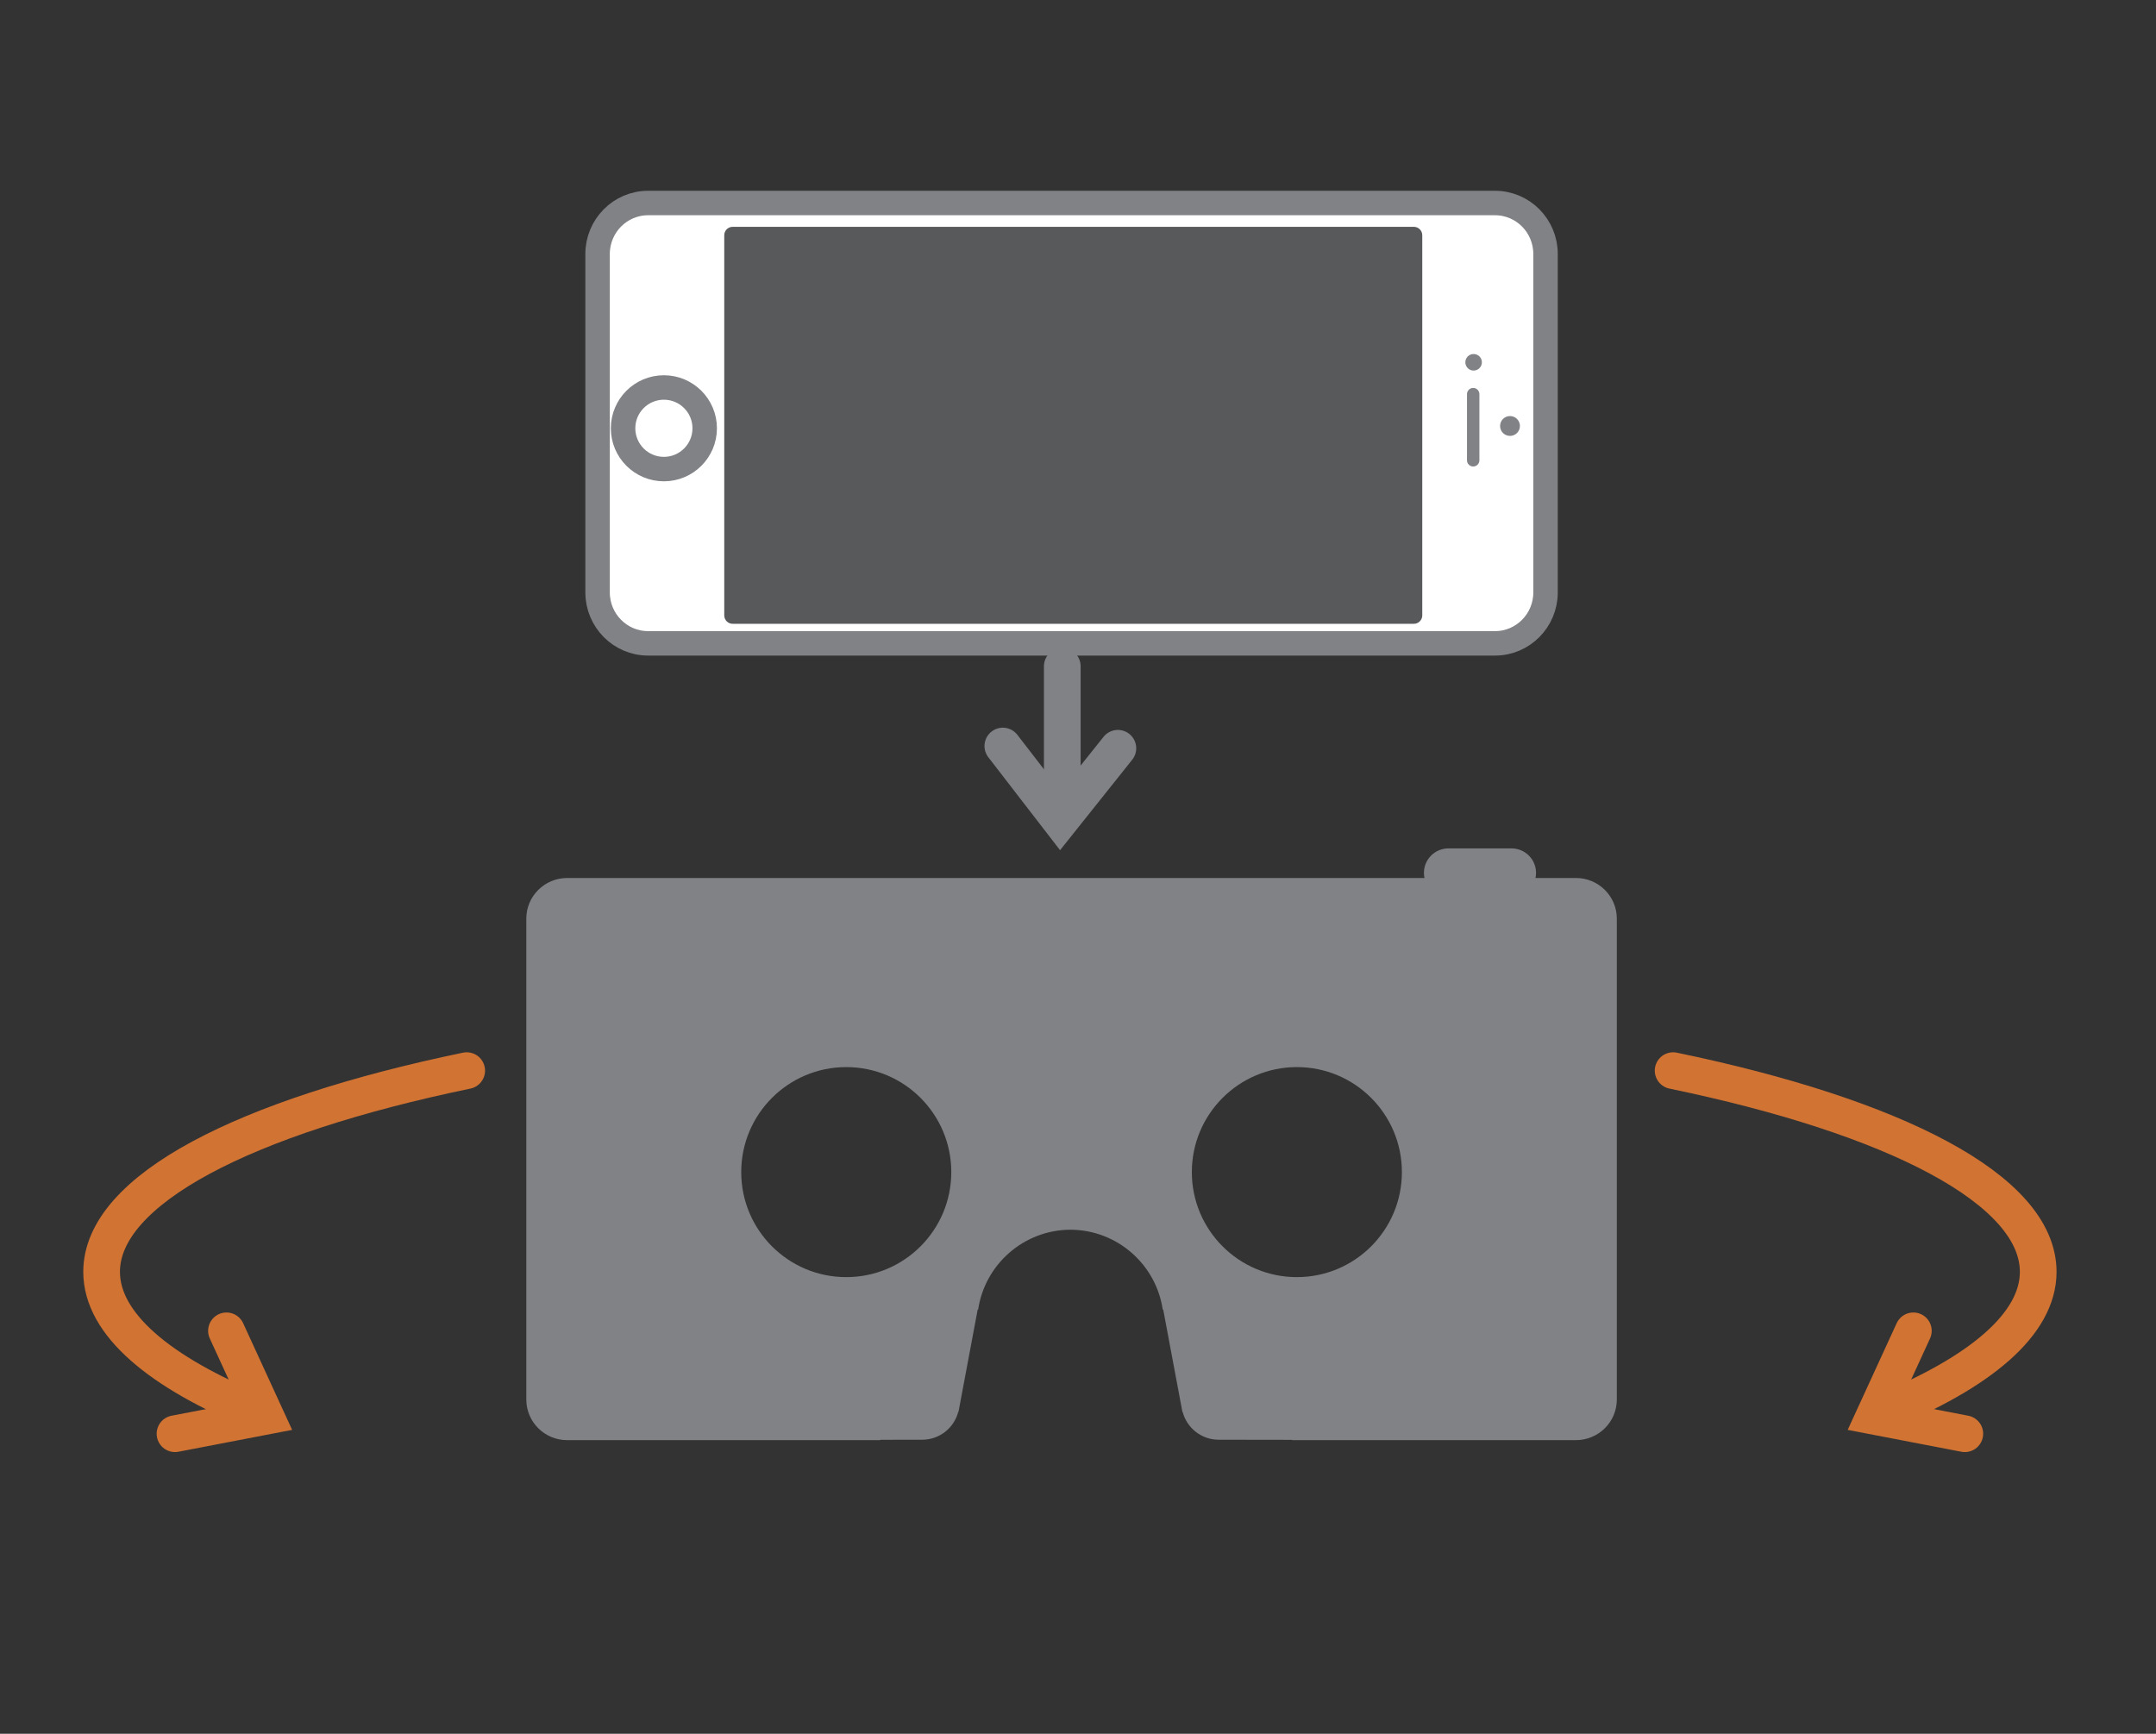
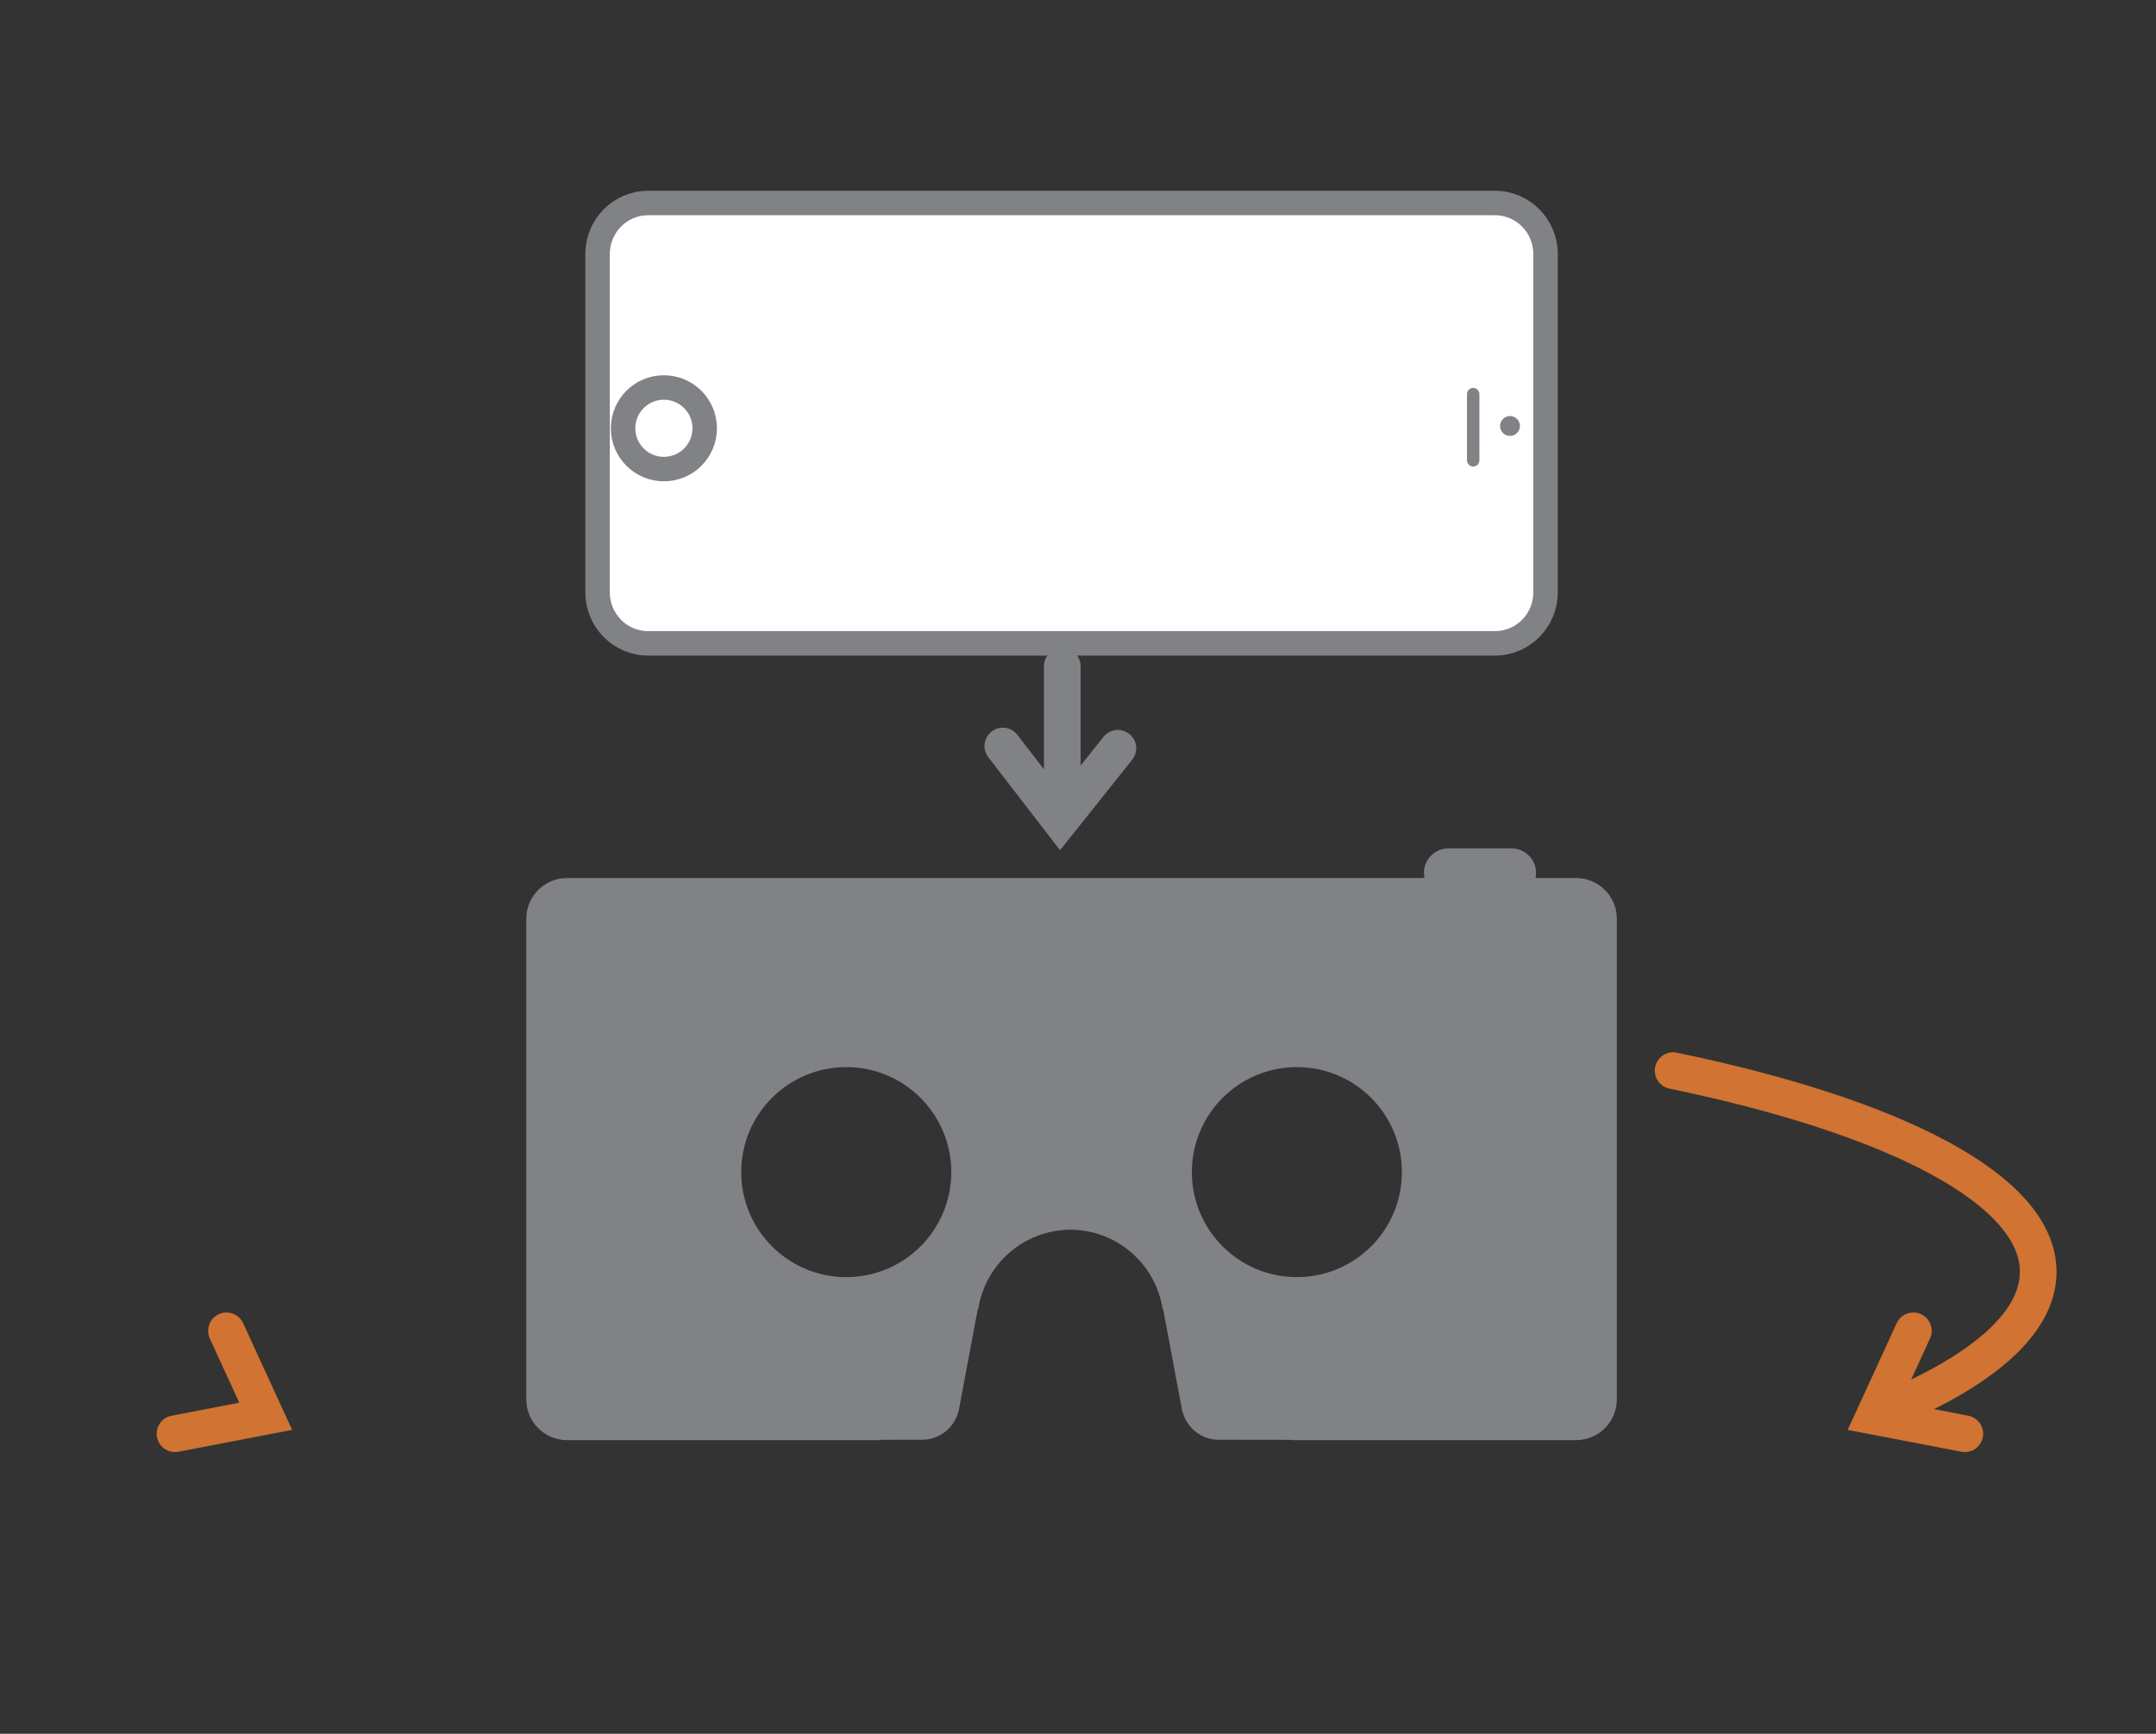
<svg xmlns="http://www.w3.org/2000/svg" version="1.1" id="Layer_1" x="0px" y="0px" width="352.593px" height="283.592px" viewBox="0 0 352.593 283.592" enable-background="new 0 0 352.593 283.592" xml:space="preserve">
  <rect x="0" y="0" width="352.593" height="283.592" fill="#333333" stroke="none" />
  <g>
    <g>
      <path fill="#FFFFFF" stroke="#808285" stroke-width="4" stroke-miterlimit="10" d="M252.759,96.888    c0,4.607-3.699,8.343-8.262,8.343H105.99c-4.563,0-8.262-3.735-8.262-8.343V41.55c0-4.607,3.699-8.343,8.262-8.343h138.507    c4.563,0,8.262,3.735,8.262,8.343V96.888z" />
-       <path fill="#58595B" d="M232.598,100.656c0,0.76-0.617,1.377-1.377,1.377H119.822c-0.76,0-1.377-0.617-1.377-1.377V38.477    c0-0.76,0.617-1.377,1.377-1.377h111.399c0.76,0,1.377,0.617,1.377,1.377V100.656z" />
      <circle fill="#FFFFFF" stroke="#808285" stroke-width="4" stroke-miterlimit="10" cx="108.573" cy="70.053" r="6.674" />
      <path fill="#808285" d="M241.942,75.291c0,0.56-0.454,1.015-1.015,1.015l0,0c-0.56,0-1.015-0.454-1.015-1.015V64.468    c0-0.56,0.454-1.015,1.015-1.015l0,0c0.56,0,1.015,0.454,1.015,1.015V75.291z" />
      <circle fill="#808285" cx="246.948" cy="69.677" r="1.623" />
-       <circle fill="#808285" cx="240.995" cy="59.259" r="1.353" />
    </g>
    <path fill="#808285" d="M257.725,143.61H92.761c-3.695,0-6.69,2.977-6.69,6.649v78.653c0,3.672,2.995,6.649,6.69,6.649h51.205   l0.028-0.059l6.837-0.01l0-0.001c2.823-0.005,5.189-1.931,5.876-4.539c0.025-0.011,0.046-0.02,0.046-0.02l3.14-16.75l0.075,0.023   c1.091-7.371,7.427-13.031,15.093-13.065c7.666,0.034,14.002,5.694,15.093,13.065l0.075-0.023l3.14,16.75   c0,0,0.021,0.009,0.046,0.02c0.687,2.608,3.053,4.534,5.876,4.539l0,0.001l11.998,0.018l0.044,0.052h46.392   c3.695,0,6.69-2.977,6.69-6.649v-78.653C264.416,146.587,261.42,143.61,257.725,143.61z M138.397,208.896   c-9.486,0-17.177-7.69-17.177-17.177c0-9.486,7.69-17.177,17.177-17.177s17.177,7.69,17.177,17.177   C155.573,201.206,147.883,208.896,138.397,208.896z M212.09,208.896c-9.486,0-17.177-7.69-17.177-17.177   c0-9.486,7.69-17.177,17.177-17.177c9.486,0,17.177,7.69,17.177,17.177C229.267,201.206,221.577,208.896,212.09,208.896z" />
    <g>
      <path fill="none" stroke="#D07333" stroke-width="6" stroke-linecap="round" stroke-miterlimit="10" d="M273.623,175.12    c36.263,7.517,59.706,19.46,59.706,32.908c0,8.531-9.433,16.455-25.588,23.029" />
      <polyline fill="none" stroke="#D07333" stroke-width="6" stroke-linecap="round" stroke-miterlimit="10" points="312.911,217.68     306.492,231.659 321.327,234.512   " />
    </g>
    <g>
-       <path fill="none" stroke="#D07333" stroke-width="6" stroke-linecap="round" stroke-miterlimit="10" d="M76.324,175.12    c-36.263,7.517-59.706,19.46-59.706,32.908c0,8.531,9.433,16.455,25.588,23.029" />
      <polyline fill="none" stroke="#D07333" stroke-width="6" stroke-linecap="round" stroke-miterlimit="10" points="37.036,217.68     43.455,231.659 28.62,234.512   " />
    </g>
    <g>
      <line fill="none" stroke="#808285" stroke-width="6" stroke-linecap="round" stroke-miterlimit="10" x1="173.727" y1="108.978" x2="173.727" y2="130.505" />
      <polyline fill="none" stroke="#808285" stroke-width="6" stroke-linecap="round" stroke-miterlimit="10" points="164.004,122.026     173.401,134.204 182.819,122.392   " />
    </g>
  </g>
  <path fill="#808285" d="M251.203,142.772c0,2.209-1.791,4-4,4h-10.333c-2.209,0-4-1.791-4-4l0,0c0-2.209,1.791-4,4-4h10.333  C249.412,138.772,251.203,140.563,251.203,142.772L251.203,142.772z" />
</svg>